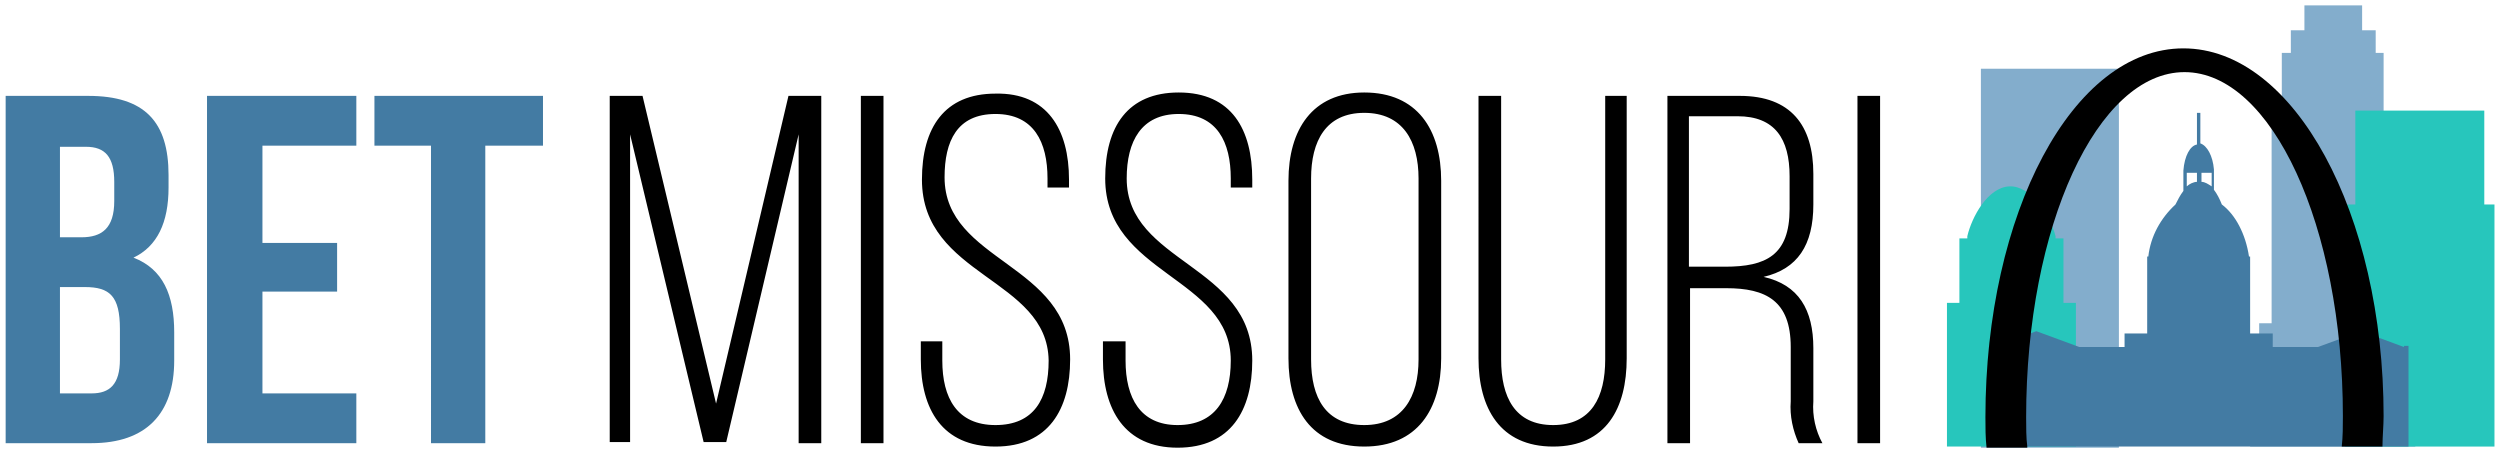
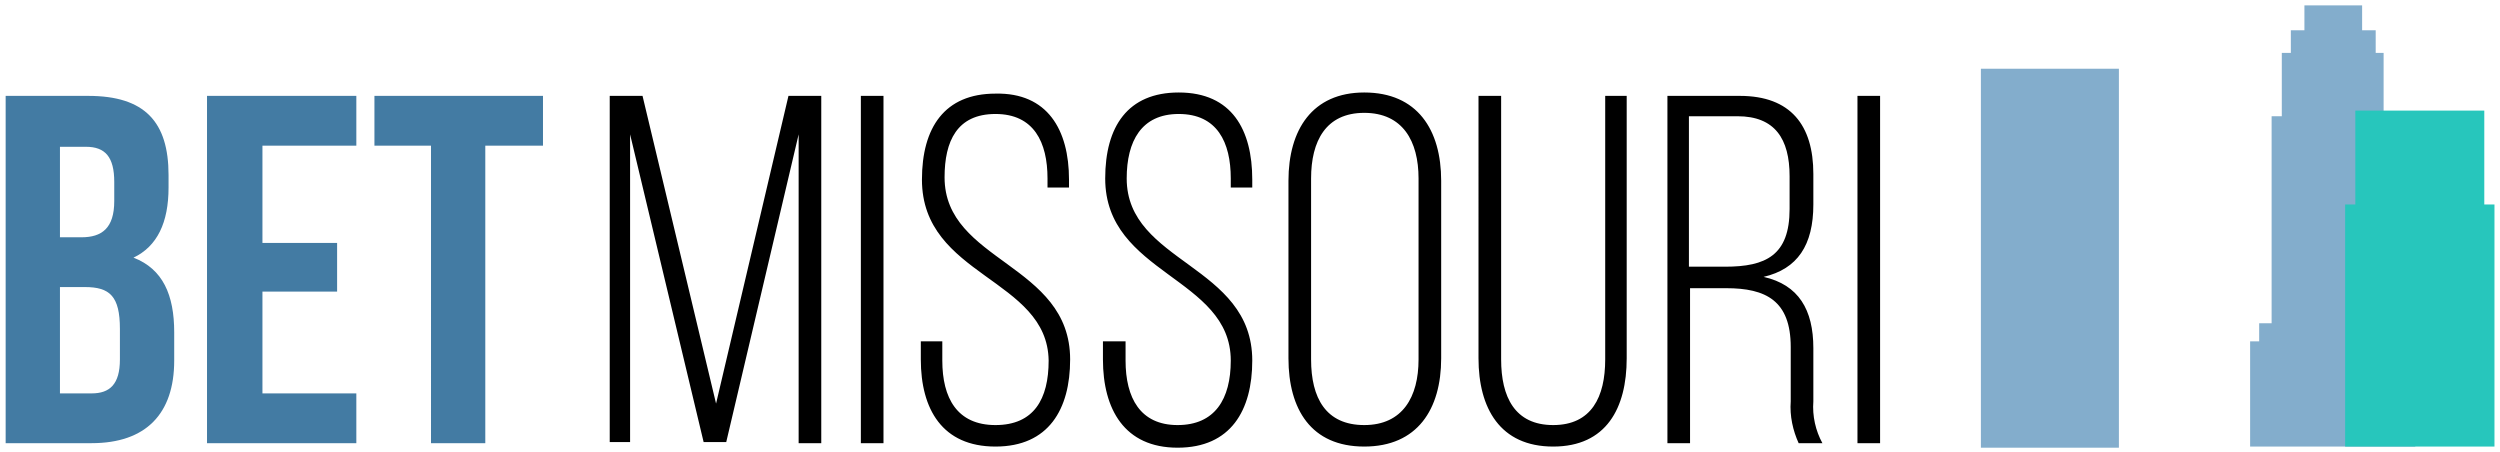
<svg xmlns="http://www.w3.org/2000/svg" version="1.1" id="Layer_1" x="0px" y="0px" viewBox="0 0 221 40" style="enable-background:new 0 0 221 40;" xml:space="preserve" width="221" height="40">
  <style type="text/css">
	.st0{fill:#83ADCC;}
	.st1{fill:#27C6BC;}
	.st2{fill:#437BA3;}
</style>
  <g id="Final">
    <g id="Handoff" transform="translate(-191, -1686)">
      <g id="Group-4-Copy-3" transform="translate(191.5, 1686.476)">
        <g id="Group-2" transform="translate(171.611, 0)">
          <rect id="Rectangle" x="3" y="5.6" class="st0" width="12.2" height="33.5" />
          <polygon id="Path" class="st0" points="40.6,29.7 40.6,28.1 39.5,28.1 39.5,9.8 38.6,9.8 38.6,4.2 37.9,4.2 37.9,2.2 36.7,2.2       36.7,0 31.6,0 31.6,2.2 30.4,2.2 30.4,4.2 29.6,4.2 29.6,9.8 28.7,9.8 28.7,28.1 27.6,28.1 27.6,29.7 26.8,29.7 26.8,39       41.4,39 41.4,29.7     " />
          <polygon id="Path_00000137818319943241338270000007341182279274421921_" class="st1" points="47.5,17.6 47.5,9.3 36.1,9.3       36.1,17.6 35.2,17.6 35.2,39 48.4,39 48.4,17.6     " />
-           <path id="Path_00000150817647652116991950000008089392817462217617_" class="st1" d="M10.3,26.3v-5.7H9.6c0-0.1,0-0.1,0-0.2      c-0.5-1.9-2.2-4.5-4.1-4.4c-1.9,0.1-3.3,2.7-3.7,4.4c0,0.1,0,0.1,0,0.2H1.1v5.7H0V39h11.4V26.3H10.3z" />
-           <path id="Shape" class="st2" d="M40.4,30.2l-3.8-1.4l-3.8,1.4h-4V29h-2v-6.8h-0.1c-0.3-2-1.2-3.7-2.4-4.6      c-0.2-0.5-0.4-0.9-0.7-1.3v-1.8h0c-0.1-1.2-0.6-2.1-1.2-2.3V9.5h-0.3v2.8c-0.6,0.1-1.1,1-1.2,2.3h0v1.8      c-0.3,0.4-0.5,0.8-0.7,1.2c-1.3,1.2-2.2,2.8-2.4,4.6h-0.1v6.8h-2v1.2h-4l-3.8-1.4l-3.8,1.4H3.7V39h37.1v-8.9H40.4z M23.4,14.8      V16c-0.3-0.2-0.6-0.4-0.9-0.4v-0.8H23.4z M22.1,14.8v0.8c-0.3,0-0.7,0.2-0.9,0.4v-1.2H22.1z" />
-           <path id="Path_00000045593008110041616910000017980907132695105727_" d="M7.1,39C7,38.2,7,37.3,7,36.4C7,19.5,13.3,5.9,21,5.9      s14,13.6,14,30.4c0,0.9,0,1.8-0.1,2.7h3.6c0-0.9,0.1-1.8,0.1-2.7c0-17.9-7.9-32.5-17.7-32.5S3.4,18.4,3.4,36.4      c0,0.9,0,1.8,0.1,2.7H7.1z" />
        </g>
        <path id="Combined-Shape" d="M61.7,38.6l-6.5-27.2v27.2h-1.8V8h2.9l6.5,27.2L69.2,8h2.9v30.7h-2V11.4l-6.4,27.2H61.7z M77.6,38.7     h-2V8h2V38.7z M94,15.4v0.7h-1.9v-0.8c0-3.2-1.2-5.7-4.6-5.7S83,12,83,15.2c0,7.5,11.1,7.6,11.1,16.1c0,4.4-1.9,7.7-6.6,7.7     c-4.7,0-6.6-3.3-6.6-7.7v-1.6h1.9v1.7c0,3.3,1.3,5.7,4.7,5.7s4.7-2.3,4.7-5.7C92.1,24.1,81,24,81,15.4c0-4.6,2-7.6,6.5-7.6     C92.1,7.7,94,11,94,15.4z M110.2,15.4v0.7h-1.9v-0.8c0-3.2-1.2-5.7-4.6-5.7c-3.3,0-4.6,2.4-4.6,5.7c0,7.5,11.1,7.6,11.1,16.1     c0,4.4-1.9,7.7-6.6,7.7S97,35.7,97,31.3v-1.6H99v1.7c0,3.3,1.3,5.7,4.6,5.7s4.7-2.3,4.7-5.7c0-7.4-11.1-7.6-11.1-16.1     c0-4.6,2-7.6,6.5-7.6C108.4,7.7,110.2,11,110.2,15.4z M120.1,7.7c4.7,0,6.8,3.3,6.8,7.8v15.7c0,4.5-2.1,7.8-6.8,7.8     s-6.7-3.3-6.7-7.8V15.5C113.4,11,115.5,7.7,120.1,7.7z M120.1,37.1c3.4,0,4.8-2.5,4.8-5.8v-16c0-3.3-1.4-5.8-4.8-5.8     s-4.7,2.5-4.7,5.8v16C115.4,34.7,116.7,37.1,120.1,37.1z M136.8,37.1c3.4,0,4.6-2.5,4.6-5.8V8h1.9v23.2c0,4.4-1.8,7.8-6.5,7.8     c-4.7,0-6.6-3.4-6.6-7.8V8h2v23.3C132.2,34.6,133.4,37.1,136.8,37.1z M159.8,14.9v2.7c0,3.6-1.4,5.7-4.4,6.4     c3.1,0.7,4.4,2.9,4.4,6.3V35c-0.1,1.3,0.2,2.6,0.8,3.7h-2.1c-0.5-1.1-0.8-2.4-0.7-3.7v-4.8c0-4.1-2.2-5.2-5.7-5.2h-3.2v13.7h-2V8     h6.4C157.8,8,159.8,10.6,159.8,14.9z M157.7,18v-2.9c0-3.3-1.3-5.3-4.6-5.3h-4.3v13.3h3.2C155.6,23.1,157.7,22.1,157.7,18z      M165.7,38.7h-2V8h2L165.7,38.7z" />
        <path id="Combined-Shape_00000116223937757842635940000001991421391276111769_" class="st2" d="M14.4,15v1.1c0,3.1-1,5.2-3.1,6.2     c2.6,1,3.6,3.3,3.6,6.6v2.5c0,4.7-2.5,7.3-7.3,7.3H0V8h7.3C12.3,8,14.4,10.3,14.4,15z M4.8,20.5h1.9c1.8,0,2.9-0.8,2.9-3.2v-1.7     c0-2.2-0.8-3.1-2.5-3.1H4.8L4.8,20.5z M4.8,34.3h2.8c1.6,0,2.5-0.8,2.5-3v-2.7c0-2.9-0.9-3.7-3.1-3.7H4.8L4.8,34.3z M29.3,20.9     v4.4h-6.6v9H31v4.4H17.8V8H31v4.4h-8.3v8.6H29.3z M47.5,8v4.4h-5.1v26.3h-4.8V12.4h-5V8H47.5z" />
      </g>
    </g>
  </g>
</svg>